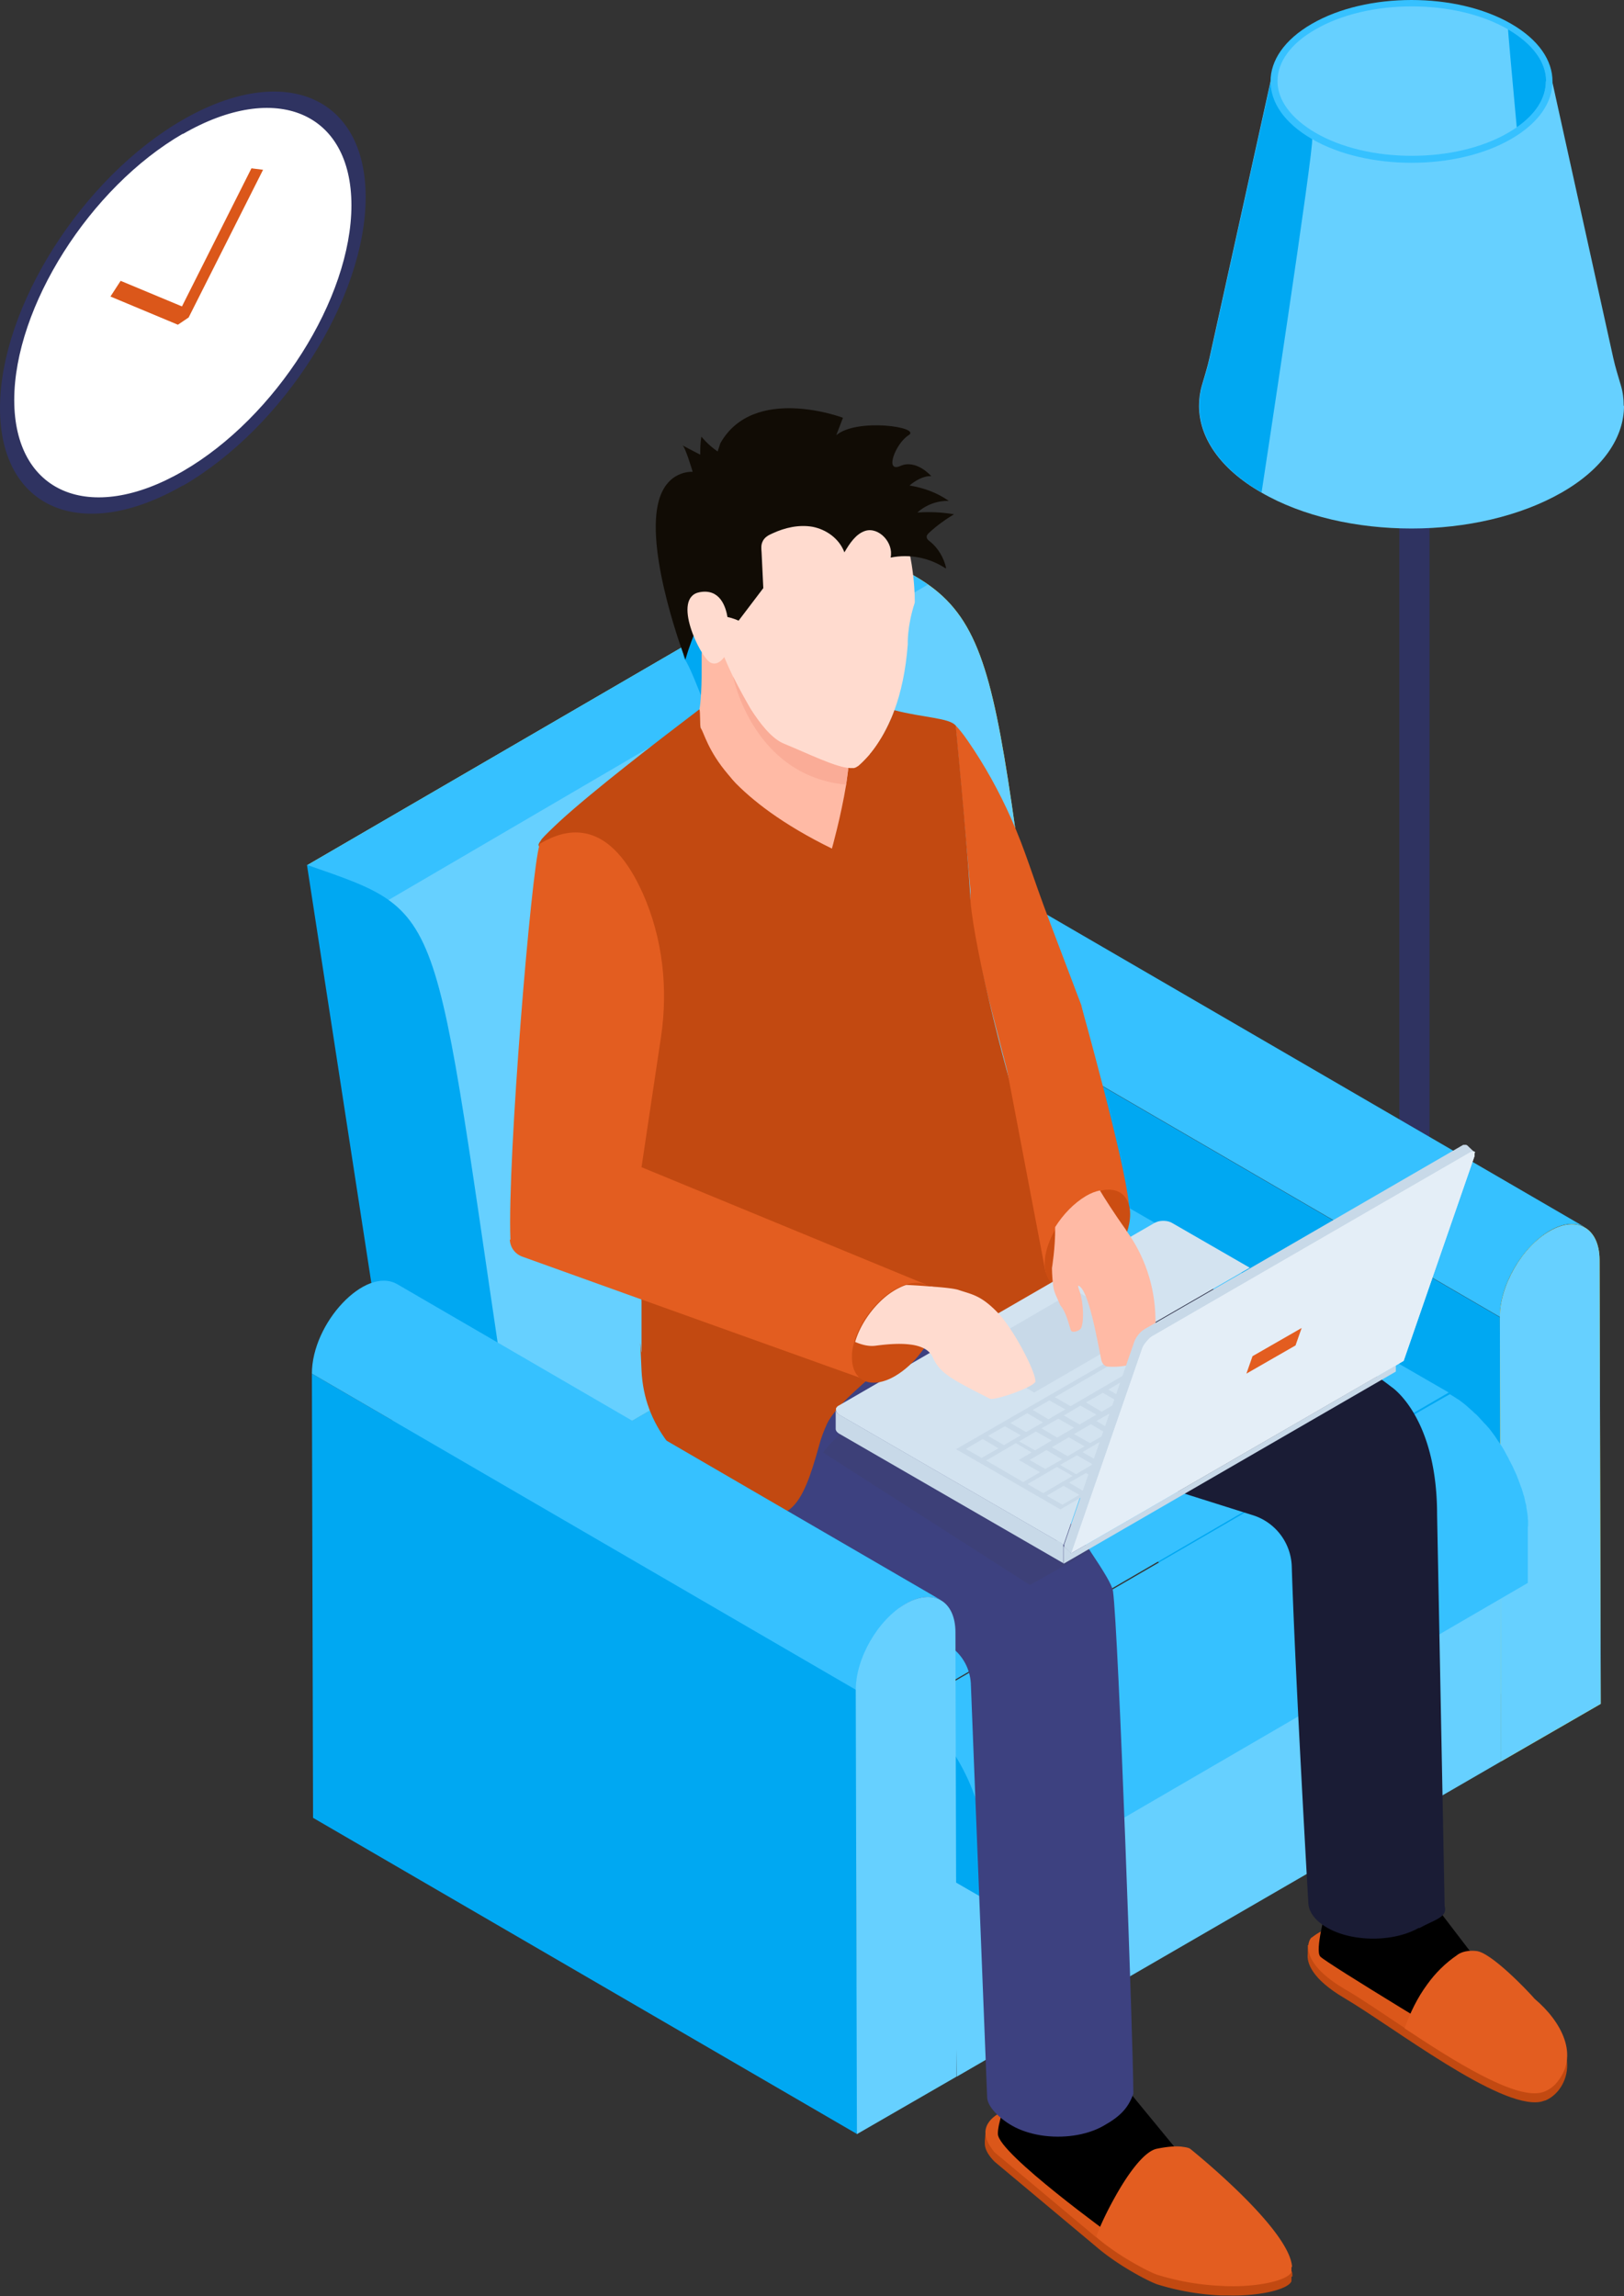
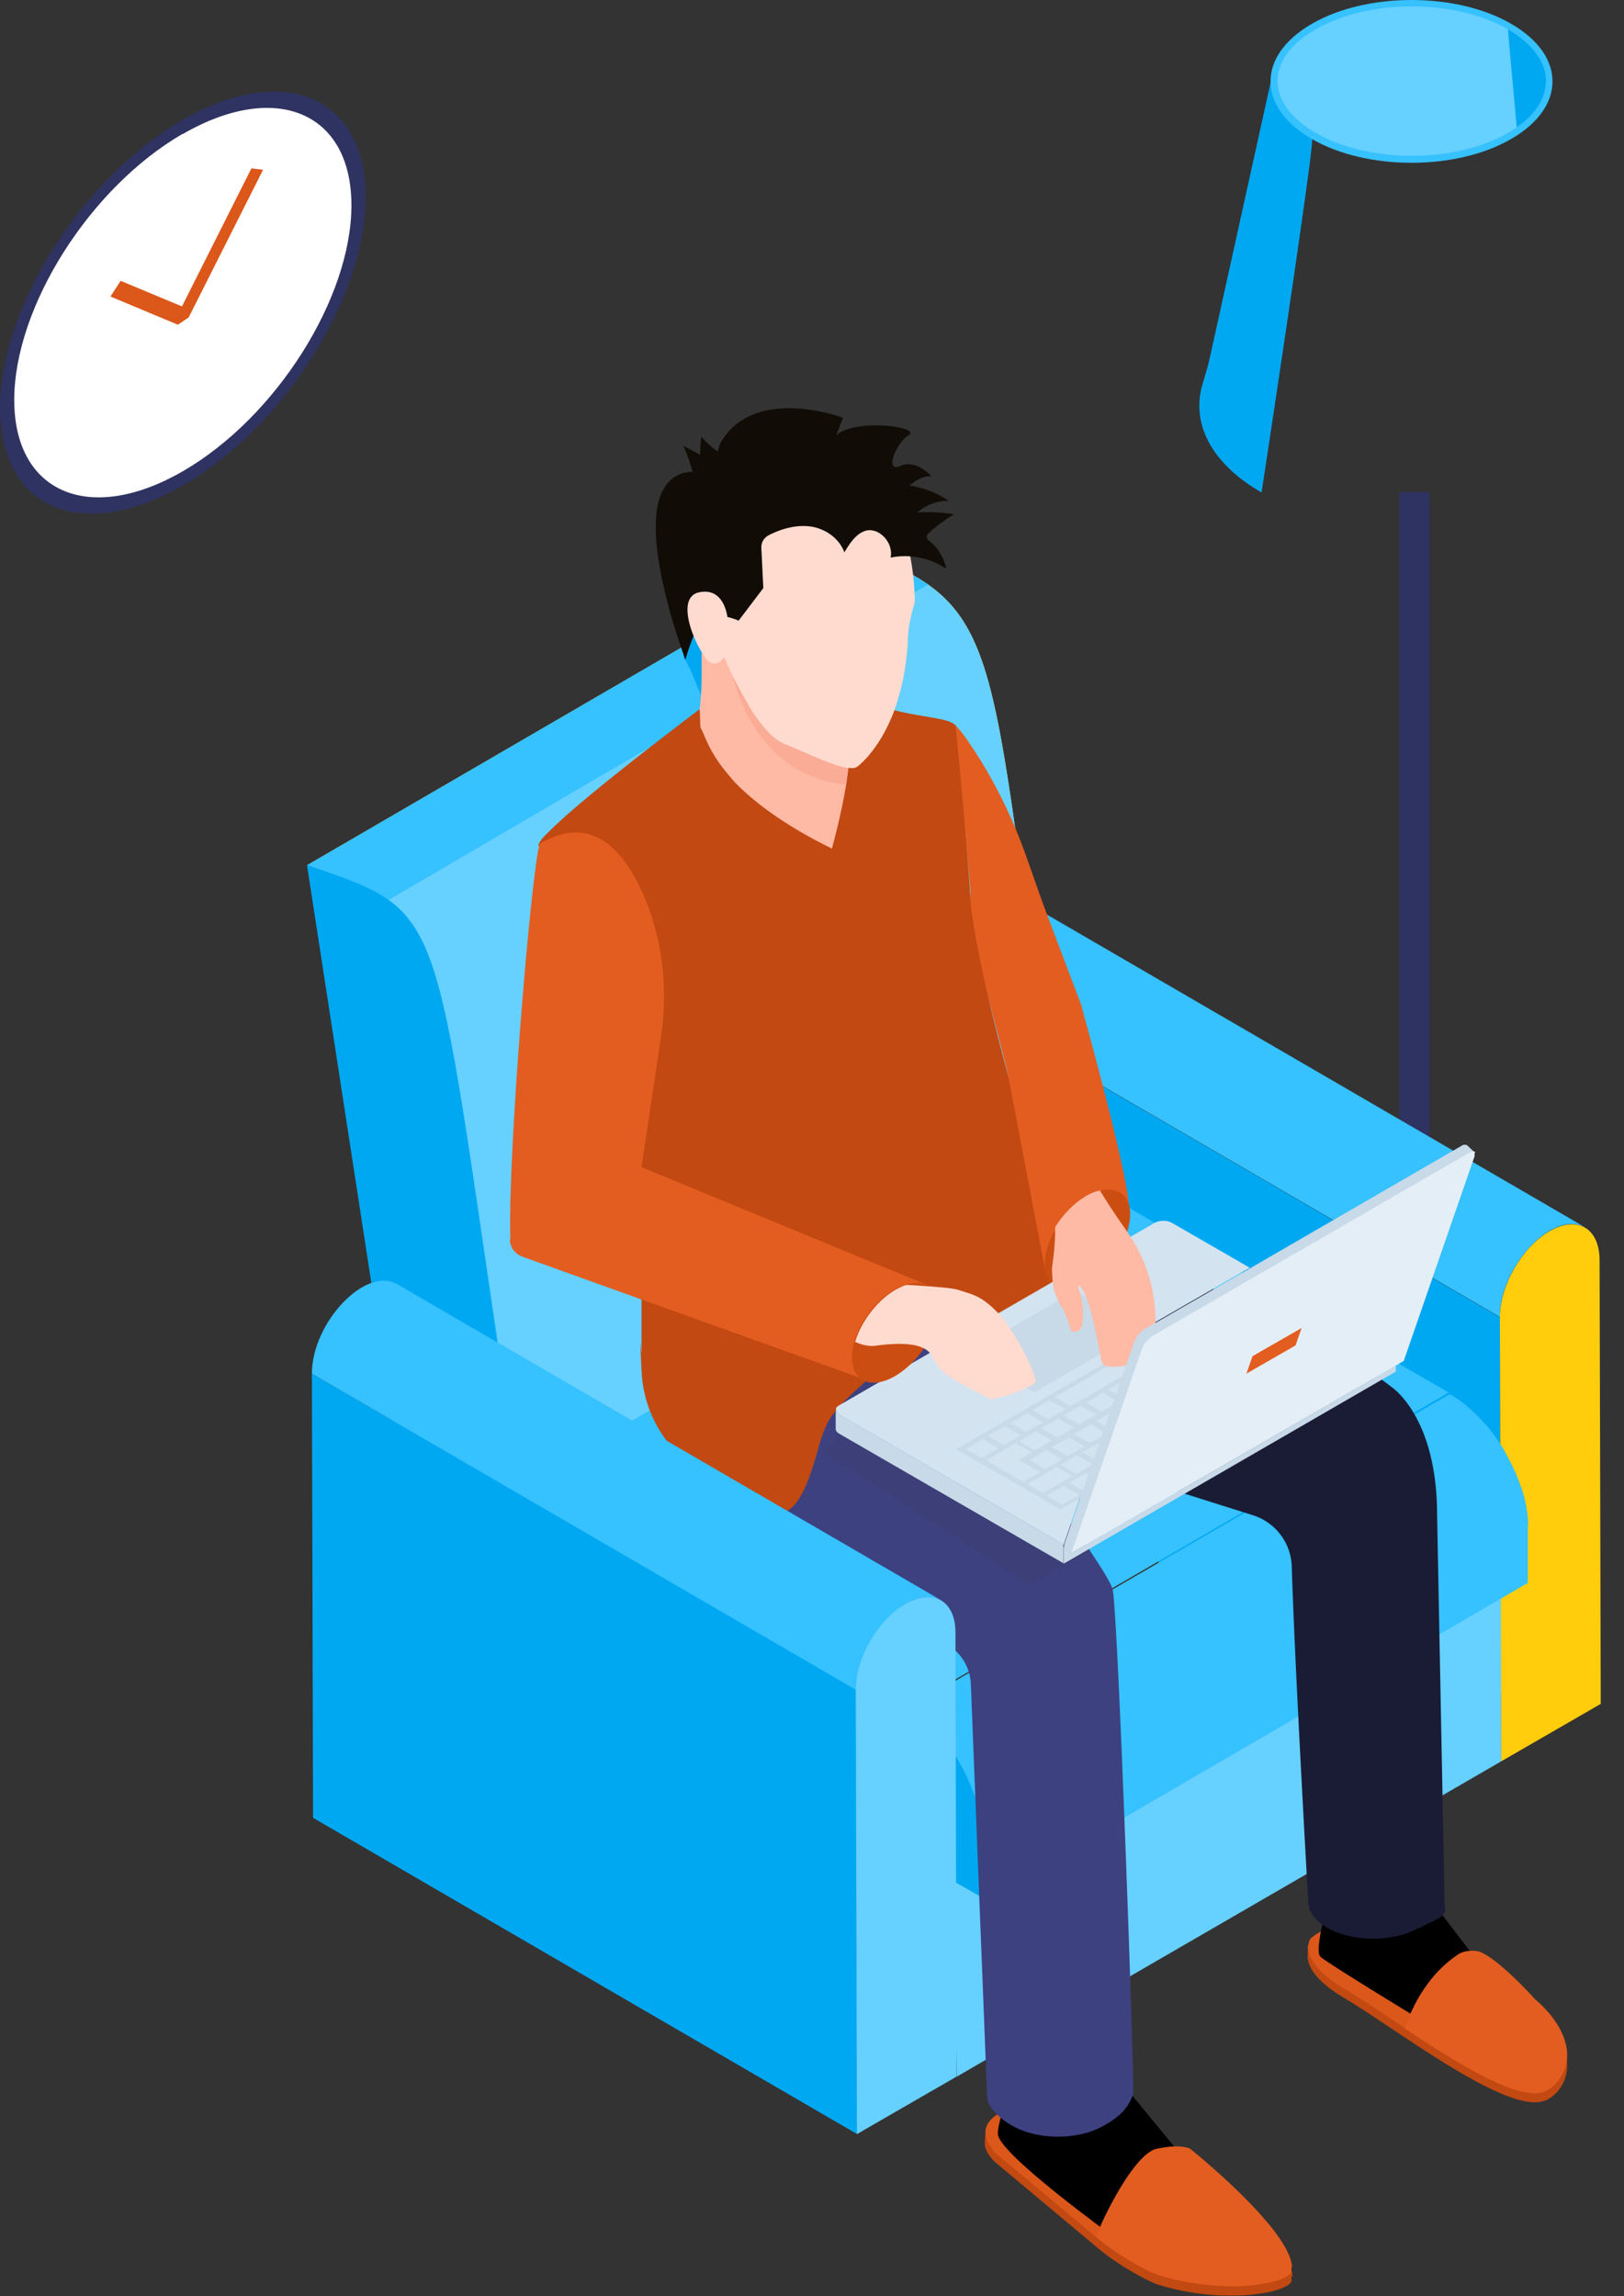
<svg xmlns="http://www.w3.org/2000/svg" viewBox="0 0 55.87 78.98">
  <rect x="0" y="0" width="55.87" height="78.98" fill="#333333" stroke="none" />
  <defs>
    <style>.cls-11,.cls-12,.cls-13,.cls-14,.cls-15,.cls-16,.cls-18,.cls-2,.cls-20,.cls-21,.cls-22,.cls-24,.cls-25,.cls-5,.cls-6{stroke-width:0}.cls-26{isolation:isolate}.cls-5{fill:#2f3361}.cls-6{fill:#36c1ff}.cls-11{fill:#c8d9e8}.cls-12{fill:#cc4d12}.cls-13{fill:#db571a}.cls-14{fill:#e35d20}.cls-15{fill:#d3e3f0}.cls-16{fill:#c24911}.cls-18{fill:#ffdbcf}.cls-20{fill:#e4eef7}.cls-21{fill:#ffbaa5}.cls-22{fill:#ffcd0c}.cls-24{fill:#00a8f2}.cls-25{fill:#66d0ff}</style>
  </defs>
  <g class="cls-26">
    <g id="_レイヤー_2" data-name="レイヤー 2">
      <g id="Layer_1" data-name="Layer 1">
        <path d="M53.16 72.25s-.11.04-.17.05c-1.41.25-5.06-2.58-6.74-3.57-1.14-.67-1.3-1.23-1.26-1.53v-.29h.04l.11.02c.13-.11.98-.72 2.48-.54.16.02 1.16.5 2.26 1.05 1.07.54 2.21 1.15 2.73 1.49.58.38 1.17 1.12 1.28 1.86.02 0 .02.13.02.13.05.55-.24 1.12-.76 1.34Z" class="cls-16" />
        <path d="m50.14 67.24-.03.03c-.4.23-.73.6-1 .99-.42.6-.68 1.23-.77 1.51-.8-.53-1.54-1.04-2.08-1.35-.97-.57-1.23-1.07-1.25-1.39v-.12c.02-.18.11-.28.13-.27 0 0 .86-.76 2.51-.56.17.03 1.32.57 2.5 1.17Z" class="cls-13" />
        <path d="M45.61 65.72s-.38 1.37-.19 1.58c.19.22 5.35 3.33 5.35 3.33l.02-3.23-1.6-2.09-3.57.41Z" class="cls-2" />
        <path d="M44.43 78.31v.16c-.12.29-1.13.52-2.19.49h-.23a8.753 8.753 0 0 1-2.19-.38c-.25-.08-1.32-.62-2.11-1.3l-3.49-2.92c-.24-.24-.34-.45-.34-.63v-.09l.03-.33.12.05c.41-.48 1.59-.73 2.38-.84.31-.04.56-.06.67-.07.29-.03 1.41.81 2.41 1.62.09.06.17.13.25.2.03-.01.05-.03.08-.03.45-.09.73-.09.9-.06.17.02.23.06.23.06s3.13 2.51 3.48 3.89c.03.02.03.1.03.18Z" class="cls-16" />
        <path d="m41.22 75.19-2.35 1.17-1.17.59-3.49-2.92c-.22-.27-.31-.49-.31-.69.04-1.06 2.7-1.19 3.16-1.22.56-.04 4.17 3.07 4.17 3.07Z" class="cls-13" />
        <path d="m38.63 71.69 2.59 3.15-2.88 2.12s-3.98-2.87-4.01-3.55c-.03-.68 1.11-3.2 1.11-3.2l3.19 1.48Z" class="cls-2" />
        <path d="M44.43 77.98v.17c-.13.31-1.28.55-2.42.48a8.753 8.753 0 0 1-2.19-.38c-.25-.08-1.32-.62-2.11-1.3.08-.25.32-.79.64-1.36.43-.78 1.01-1.6 1.46-1.68.45-.09.73-.09.9-.06.17.02.23.06.23.06s3.43 2.74 3.51 4.07Z" class="cls-14" />
        <path d="M53.62 55.45v.5c0 .75-.49 1.49-1.48 2.06-.99.57-2.28.86-3.58.86s-2.59-.29-3.58-.86c-.99-.57-1.48-1.32-1.48-2.06v-.5h10.12Z" style="fill:#77e6ff;stroke-width:0" />
        <path d="m45.06 55.45-.08 2.06v.5c-.99-.57-1.48-1.32-1.48-2.06v-.5h1.56Z" style="fill:#00a4e0;stroke-width:0" />
        <path d="M52.14 53.38c.99.57 1.48 1.32 1.48 2.06s-.49 1.49-1.48 2.06-2.28.86-3.58.86-2.59-.29-3.58-.86-1.48-1.32-1.48-2.06.49-1.49 1.48-2.06 2.28-.86 3.58-.86 2.59.29 3.58.86Z" style="fill:#3cdaff;stroke-width:0" />
        <path d="M49.18 16.93v38.54c0 .08-.05.16-.15.22-.1.06-.24.09-.37.09s-.27-.03-.37-.09c-.1-.06-.15-.14-.15-.22V16.93h1.05Z" class="cls-5" />
-         <path d="M55.87 13.96c0 1.08-.71 2.16-2.14 2.98-1.43.82-3.3 1.24-5.17 1.24s-3.74-.41-5.17-1.24c-1.43-.82-2.14-1.9-2.14-2.98 0-.24.03-.47.1-.71.09-.31.19-.62.26-.94l2.1-9.51h9.69l2.1 9.51c.07.32.17.63.26.94.07.23.1.47.1.71Z" class="cls-25" />
        <path d="M43.4 16.94c-1.43-.82-2.14-1.9-2.14-2.98 0-.24.03-.47.1-.71.09-.31.19-.62.26-.94l2.1-9.51h1.4c-.02 1-.02 1.9.02 1.98.09.18-1.74 12.17-1.74 12.17Z" class="cls-24" />
        <path d="M51.99.82c.95.55 1.42 1.26 1.42 1.98s-.47 1.43-1.42 1.98-2.19.82-3.43.82-2.48-.27-3.43-.82c-.95-.55-1.42-1.26-1.42-1.98s.47-1.43 1.42-1.98S47.32 0 48.56 0s2.48.27 3.43.82Z" class="cls-6" />
        <path d="M53.18 2.8c0 .58-.35 1.13-1 1.58-.1.07-.2.13-.3.19-.88.51-2.06.79-3.31.79s-2.43-.28-3.31-.79c-.84-.49-1.31-1.12-1.31-1.78s.46-1.3 1.31-1.78c.88-.51 2.06-.79 3.31-.79s2.43.28 3.31.79c.84.49 1.31 1.12 1.31 1.78Z" class="cls-25" />
        <path d="M53.18 2.8c0 .58-.35 1.13-1 1.58-.16-1.73-.3-3.3-.3-3.37.84.49 1.31 1.12 1.31 1.78ZM51.64 60.59 32.93 49.71l-.05-15.28L51.6 45.31l.04 15.28z" class="cls-24" />
        <path d="M35.81 31.35s-.07-.03-.1-.05c-1.11-.46-2.84 1.44-2.83 3.12L51.6 45.3c0-1.64 1.63-3.48 2.74-3.16.03 0 .06.02.09.03.03.01.06.03.09.04L35.81 31.34Z" class="cls-6" />
        <path d="M53.31 42.35c.95-.55 1.71-.11 1.72.98l.04 15.28-3.43 1.98-.04-15.28c0-1.09.76-2.41 1.71-2.96Z" class="cls-22" />
-         <path d="M53.31 42.35c.95-.55 1.71-.11 1.72.98l.04 15.28-3.43 1.98-.04-15.28c0-1.09.76-2.41 1.71-2.96Z" class="cls-25" />
        <path d="m51.64 60.59-.01-6.68-18.88 10.84.17 6.68 18.72-10.84z" class="cls-25" />
        <g class="cls-26">
          <path d="M29.29 18.88 10.57 29.76c5.64 1.98 4.5 3.06 7.3 21.37l18.72-10.88c-2.78-18.14-1.64-19.38-7.3-21.37Z" class="cls-22" />
          <path d="M29.29 18.88 10.57 29.76c5.64 1.98 3.96 3.34 7.3 21.37l18.72-10.88c-2.78-18.14-1.64-19.38-7.3-21.37Z" class="cls-25" />
          <path d="M29.28 18.88c1.12.39 1.97.75 2.64 1.23L13.21 31.05c-.65-.51-1.49-.89-2.64-1.29l18.71-10.88ZM17.87 51.12l18.72-10.87 13.25 7.65-18.71 10.88-13.26-7.66zM52.57 52.5v-.13c0-.04 0-.09-.01-.13 0-.04 0-.09-.01-.13 0-.05-.01-.09-.02-.14 0-.05-.02-.09-.02-.14 0-.05-.02-.1-.03-.14-.01-.05-.02-.1-.03-.14-.01-.05-.02-.1-.04-.14-.01-.05-.03-.1-.04-.14-.01-.05-.03-.09-.05-.14-.02-.05-.03-.09-.05-.14-.02-.04-.03-.09-.05-.13-.02-.04-.03-.09-.05-.13-.02-.04-.04-.09-.06-.13-.02-.04-.04-.09-.06-.13-.02-.05-.05-.1-.07-.14-.03-.06-.06-.11-.08-.16-.04-.08-.09-.16-.13-.24-.06-.11-.13-.22-.2-.32-.06-.08-.11-.17-.17-.25-.04-.05-.08-.11-.12-.16-.03-.04-.07-.09-.11-.13-.03-.04-.07-.08-.11-.12-.04-.04-.07-.08-.11-.12-.04-.04-.07-.08-.11-.12-.04-.04-.08-.08-.12-.11-.04-.04-.08-.08-.12-.11-.04-.04-.08-.07-.12-.11-.04-.03-.08-.07-.12-.1l-.12-.09a.834.834 0 0 0-.12-.08c-.04-.03-.08-.05-.12-.08-.04-.02-.08-.05-.12-.07-.03-.02-18.74 10.86-18.74 10.86.07.04.1.06.14.09.04.02.08.05.12.08.04.03.08.06.12.08l.12.09c.04.03.08.07.12.1.04.03.08.07.12.11.04.04.08.07.12.11.04.04.08.08.12.11.04.04.08.08.11.12.04.04.07.08.11.12.04.04.07.08.11.12.04.04.07.09.11.13.04.05.08.11.12.16.06.08.12.16.17.25.07.11.14.21.2.32.05.08.09.16.13.24.03.05.06.11.08.16.02.05.05.1.07.14.02.04.04.09.06.13.02.04.04.09.06.13.02.04.04.09.05.13.02.04.03.09.05.13.02.05.03.09.05.14.02.05.03.09.05.14.01.05.03.1.04.14.01.05.03.1.04.15.01.05.02.1.03.14.01.05.02.1.03.14 0 .05.02.09.02.14 0 .05.01.09.02.14 0 .04.01.09.01.13 0 .04 0 .09.01.13V65.33l18.71-10.88v-1.94Z" class="cls-6" />
          <path d="m17.87 51.12 13.26 7.49c1.51.87 2.73 3.15 2.72 4.88v1.82L14.3 54.03l-3.74-24.28c5.11 1.79 4.2 1.11 7.3 21.37Z" class="cls-24" />
        </g>
        <g class="cls-26">
          <path d="M29.49 73.41 10.77 62.53l-.04-15.28 18.72 10.87.04 15.29z" class="cls-24" />
        </g>
        <path d="M12.34 6.92c0 3.34-2.71 7.61-6.05 9.54-3.34 1.93-6.05.78-6.05-2.56s2.71-7.61 6.05-9.54c3.34-1.93 6.05-.78 6.05 2.56Z" style="fill:#fff;stroke-width:0" />
        <path d="M6.29 16.7c-3.47 2-6.29.81-6.29-2.66s2.82-7.92 6.29-9.92 6.29-.81 6.29 2.66-2.82 7.92-6.29 9.93Zm0-12.1c-3.2 1.85-5.8 5.96-5.8 9.16s2.6 4.3 5.8 2.45c3.2-1.85 5.8-5.95 5.8-9.15s-2.6-4.3-5.8-2.45Z" class="cls-5" />
        <path d="M6.12 11.17 3.8 10.2l.35-.54 2.11.88 2.39-4.75.4.05-2.56 5.08-.37.25z" class="cls-13" />
        <path d="M48.82 66.31c-.87.5-2.29.5-3.16 0-.42-.24-.64-.55-.65-.86 0 0-.45-7.76-.57-11.56a1.91 1.91 0 0 0-1.34-1.77c-3.39-1.07-12.17-3.84-12.38-3.95-.26-.14-3.77-3.11-3.77-3.11l1.64-4.44h3.19c.55 0 12.05 3.95 16.08 7.08 0 0 1.58 1.01 1.58 4.41l.26 13.45c.11.4-.35.47-.88.77Z" style="fill:#1a1c35;stroke-width:0" />
        <path d="m21.55 28.2 8.37 20.55 5.45-4.05-3.12-10.82-.79-7.5-2.33-1.94-7.58 3.76z" class="cls-16" />
        <path d="M33.39 30.67c0 .12-.01.43 0 .51.08 1.02.61 3.13.61 3.13l.65 2.52s.63 2.26.9 3.27c.26.96.6 2.21.91 3.09l2.03-1.86c-.18-1.94-1.3-6.78-1.3-6.78s-.45-1.19-1.05-2.77c-.7-1.85-.82-2.42-1.36-3.64-.41-.92-.9-1.81-1.48-2.65-.18-.26-.3-.41-.43-.54.02.09.32 3.48.52 5.72Z" class="cls-14" />
        <path d="M23.58 21.97s-.14.59-.02.72c.13.13.55 1.22.55 1.22s.6-1.62.56-1.67c-.05-.05-.47-.95-.47-.95l-.62.67Z" class="cls-24" />
        <path d="M23.53 48.95c.66.82 2.04 2.06 3.57 3.32 2.12 1.75 4.52 3.56 5.63 4.39.4.3.64.75.67 1.25v.02l.56 14.2c0 .33.42.74.86.99.28.16.62.27.98.33.75.12 1.58.01 2.17-.33.55-.31.84-.59 1.02-1.1 0-1.59-.51-15.92-.7-17.29-.03-.21-.33-.7-.78-1.37-.25-.37-.55-.78-.87-1.22-2-2.73-5.12-6.56-5.12-6.56l-3.23-3.11-4.46.17-1.73.33s-.46 3.63 1.42 6Z" style="fill:#3d4180;stroke-width:0" />
        <path d="M22.12 41.61Z" style="fill:#ef004b;stroke-width:0" />
        <path d="M29.18 26.42s0 .07-.01.12l-.06.45c-.18 1.1-.49 2.2-.49 2.2-3.39-1.66-4.26-3.33-4.49-4.02-.07-.22-.07-.75-.07-.75.11-.57.07-1.94.08-1.94l.41-2.06 4.58 4.03s.17.82.04 1.99Z" class="cls-21" />
        <path d="M31.47 20.73c-.27.83-.24 1.43-.24 1.43-.07.93-.24 1.67-.46 2.27-.06.18-.13.34-.2.48-.21.46-.44.8-.65 1.04-.14.16-.26.28-.35.36-.03.03-.06.05-.08.06-.01 0-.02.01-.03.02-.02.01-.05.02-.08.03h-.13c-.47-.01-1.41-.48-2.28-.84-.4-.16-.81-.66-1.16-1.21-.07-.11-.13-.22-.19-.33-.46-.8-.77-1.6-.77-1.6-.75-.44-.01-.86-1.9-2.59.38-5.1 4.17-4.7 4.17-4.7 4.48-.03 4.35 5.56 4.35 5.56Z" class="cls-18" />
        <path d="M37.62 44.31c-1.1.52-3.2 1.24-3.2 1.24l-1.33-2.74c-.95-1.95-1.53-4.06-1.73-6.23l-.13-1.44-1.12-8.09-.19-1.1c.2-.24.43-.58.65-1.04.07-.15.14-.31.2-.48.99.26 1.89.26 2.11.53 0 0 .35 3.56.5 5.84v.04c0 .06.01.11.01.17.12 1.57 1.24 6.19 2.22 9.05.28.8 1.04 1.47 1.7 1.97.59.44 1.1.76 1.13.93 0 0 .38.78-.84 1.36ZM30.45 46.91c-.49.49-1.69 1.4-2 2.07-.11.24-.21.5-.29.81-.55 1.97-1.04 3.07-3 1.76-1.84-1.23-3-2.51-3.09-4.41s0-.27 0-.69v-1.77c0-.29 0-.58.01-.87V43.52c0-.31.01-.61.02-.88v-.04c-.03-.55-.11-1.73-.24-3.11-.12-1.38-.29-2.96-.51-4.35-.27-1.73-1.13-3.09-1.86-4.26-.04-.06-.07-.12-.11-.18-.35-.58-.66-1.1-.85-1.62v-.03s0-.02.01-.03c.01-.03.04-.07.08-.13 0 0 .01-.01.01-.02.13-.15.36-.37.65-.64.57-.52 1.4-1.2 2.22-1.85.79-.63 2.02-1.57 2.56-1.98.04.05.01.59.05.65.11.15.24.77.94 1.59 1.26 1.48.9 2.15 1.95 4.81.02.05.04.11.06.16.01.04.03.09.05.14.66 1.84 1.6 5.39 2.18 9.02.01.09.03.18.04.26.13.85 1.11 5.85 1.11 5.85Z" class="cls-16" />
        <path d="M32.53 19.55c-.56-.37-1.24-.5-1.89-.37.11-.52-.41-1.06-.87-.92-.32.1-.54.43-.72.74-.18-.48-.63-.79-1.1-.88-.47-.08-.95.03-1.38.23-.14.06-.28.14-.34.29-.05.11-.04.23-.03.35l.06 1.24-.85 1.12s-.77-.37-.93.08c-.32-.81-.9 1.26-.9 1.26s-1.36-3.56-.94-5.37c.27-1.17 1.19-1.09 1.19-1.09s-.25-.85-.35-.91c.05.03.34.18.61.32 0-.18 0-.4.04-.62 0 0 .23.29.56.51l.09-.28c1.15-2.04 4.22-.88 4.22-.88l-.23.6c.71-.6 2.94-.28 2.49 0-.45.28-.84 1.3-.29 1.06.55-.25 1.07.35 1.07.35-.27-.02-.56.16-.75.32.48.08.94.24 1.35.53-.39-.01-.78.13-1.08.4.42-.03.85-.01 1.26.06-.3.18-.59.39-.85.63-.04.04-.09.08-.09.14 0 .08.06.13.12.17.27.22.47.55.55.91Z" style="fill:#110c05;stroke-width:0" />
        <path d="M25.04 22.39c0-.32.03-.87-.01-1.15-.06-.37-.26-1-.96-.87-.98.18.02 2.24.37 2.42.35.18.6-.4.6-.4Z" class="cls-18" />
        <path d="M29.18 26.42s0 .07-.01.12l-.06.45c-3.22-.3-3.89-3.72-3.89-3.72s.23.47.6 1.11c.35.55.75 1.05 1.16 1.21.83.34 1.72.78 2.21.83Z" style="fill:#faac97;stroke-width:0" />
-         <path d="M28.31 49.97c1.85-2.39 3.9-.84 3.9-.84l4.44 3c.32.44.62.86.87 1.22l-2.09 1.17-7.12-4.56Z" style="stroke-width:0;fill:#3e4057;mix-blend-mode:color-burn;opacity:.18" />
+         <path d="M28.31 49.97c1.85-2.39 3.9-.84 3.9-.84l4.44 3c.32.44.62.86.87 1.22l-2.09 1.17-7.12-4.56" style="stroke-width:0;fill:#3e4057;mix-blend-mode:color-burn;opacity:.18" />
        <path d="m34.65 36.83 1.32 6.93s3.02-.8 2.86-2.38c-.14-1.46-1.64-6.82-1.64-6.82l-2.54 2.28Z" class="cls-14" />
        <path d="M38.88 41.77c0 .81-.66 1.85-1.47 2.32-.81.47-1.47.19-1.47-.62s.66-1.85 1.47-2.32c.81-.47 1.47-.19 1.47.62Z" class="cls-12" />
        <path d="M17.54 42.64c.01.27.18.5.44.59l4.09 1.47 7.59 2.72.23.08.33-.56.31-.54 1.29-2.19.02-.04h-.02l-9.02-3.72-.73-.3.67-4.48c.25-1.67.06-3.4-.63-4.95 0-.01-.01-.03-.02-.04-.46-1.02-1.13-1.91-2.06-2.03-.43-.06-.91.05-1.45.37l-.01.01s-.01.02-.01.03v.01c-.28.85-1.11 10.79-1 13.57Z" class="cls-14" />
        <path d="m42.99 43.61-3.59 2.07s-.08.05-.12.08a1.004 1.004 0 0 0-.26.35l-2.42 7v.02h-.01l-7.71-4.46a.27.27 0 0 1-.08-.07.211.211 0 0 1-.04-.1v-.05c0-.02.02-.03.03-.05l.01-.01.03-.03s.01 0 .02-.01c0 0 .01 0 .02-.01l10.86-6.28s.09-.04.14-.05c.1-.02.2-.02.3 0 .05.01.1.03.14.05L43 43.61Z" class="cls-15" />
        <path d="m32.89 49.85 9.29-5.36s.91.53 1.56.9c.64.37 1.29.74 1.77 1.02.09.05.18.1.26.15l-9.29 5.36c-.14-.08-.36-.21-.64-.37-.48-.28-2.3-1.33-2.95-1.7Z" class="cls-11" />
        <path d="m36.01 51.45.58-.34.54.31-.58.34-.54-.31zM36.78 51l.58-.33.54.31-.58.34-.54-.32zM37.54 50.56l.58-.34.54.31-.58.34-.54-.31zM38.31 50.11l.58-.33.54.31-.58.34-.54-.32zM39.07 49.67l.58-.34.54.31-.58.34-.54-.31zM39.84 49.22l.58-.34.54.32-.58.33-.54-.31zM40.6 48.78l.58-.34.54.31-.58.34-.54-.31zM41.37 48.33l.58-.34.54.32-.58.33-.54-.31zM42.13 47.88l.58-.33.54.31-.57.34-.55-.32zM42.9 47.44l.58-.34.54.32-.58.33-.54-.31zM43.66 46.99l.58-.33.55.31-.58.34-.55-.32zM44.43 46.55l.58-.34.54.31-.58.34-.54-.31zM35.35 51.05l1.01-.59.54.31-1.01.59-.54-.31zM36.47 50.39l.58-.33.54.31-.57.34-.55-.32zM37.24 49.95l.58-.34.54.31-.58.34-.54-.31zM38.01 49.5l.57-.33.54.31-.57.34-.54-.32zM38.77 49.06l.58-.34.54.31-.58.34-.54-.31zM39.54 48.61l.57-.33.55.31-.58.34-.54-.32zM40.3 48.17l.58-.34.54.31-.58.34-.54-.31zM41.07 47.72l.58-.34.54.32-.58.33-.54-.31zM41.83 47.28l.58-.34.54.31-.58.34-.54-.31zM42.6 46.83l.58-.34.54.32-.58.33-.54-.31zM35.42 50.22l.58-.34.54.32-.58.33-.54-.31z" class="cls-15" />
        <path d="m33.93 50.24 1.02-.6.54.32-.44.26.73.42-.58.34-1.27-.74zM33.23 49.84l.58-.34.54.32-.58.33-.54-.31zM35.06 49.58l.58-.34.54.31-.57.34-.55-.31zM33.99 49.39l.58-.33.55.31-.58.34-.55-.32zM36.19 49.78l.58-.34.54.31-.58.34-.54-.31zM35.83 49.13l.58-.33.54.31-.58.34-.54-.32zM34.76 48.95l.58-.34.54.32-.58.33-.54-.31zM36.95 49.33l.58-.34.54.32-.57.33-.55-.31zM36.6 48.69l.57-.34.55.31-.58.34-.54-.31zM35.53 48.5l.57-.33.55.31-.58.34-.54-.32zM37.72 48.88l.58-.33.54.31-.58.34-.54-.32zM38.49 48.44l.57-.34.55.31-.58.34-.54-.31zM39.25 47.99l.58-.33.54.31-.58.34-.54-.32zM40.02 47.55l.57-.34.55.31-.58.34-.54-.31zM40.78 47.1l.58-.33.54.31-.58.34-.54-.32zM37.36 48.24l.58-.33.54.31-.58.34-.54-.32zM38.13 47.8l.57-.34.55.31-.58.34-.54-.31zM38.89 47.35l.58-.34.54.32-.58.33-.54-.31zM39.66 46.91l.58-.34.54.31-.58.34-.54-.31zM40.42 46.46l.58-.34.54.32-.58.33-.54-.31zM36.29 48.06l3.64-2.12.54.31-3.64 2.12-.54-.31zM41.55 46.66l.58-.34.54.31-.58.34-.54-.31zM41.19 46.02l.58-.34.54.31-.58.34-.54-.31zM40.12 45.83l.58-.34.54.32-.58.33-.54-.31zM42.31 46.21l1.35-.78.54.31-1.35.78-.54-.31z" class="cls-15" />
        <path d="M33.26 46.56 37 44.39l2.32 1.34-3.74 2.17-2.32-1.34z" class="cls-11" />
        <path d="m41.96 45.57.96-.57.55.32-.97.56-.54-.31zM40.88 45.39l.58-.34.54.31-.58.34-.54-.31zM41.65 44.94l.58-.34.54.32-.58.33-.54-.31zM43.37 46.39l.96-.56.55.32-.97.56-.54-.32z" class="cls-15" />
        <path d="m36.85 53.43-.05-.06-.21-.18v.6l11.43-6.61v-.21l-11.17 6.46z" class="cls-11" />
        <path d="M32.29 44.98c0 .44-.19.95-.5 1.4-.04.05-.08.11-.12.16-.24.32-.55.6-.87.79-.82.48-1.49.19-1.49-.63v-.14c.01-.13.04-.27.08-.41.16-.56.56-1.15 1.04-1.55.12-.1.24-.18.36-.25.13-.07.25-.13.36-.16.32-.1.6-.08.8.05.08.05.15.13.21.22.08.14.12.31.12.52Z" class="cls-12" />
        <path d="M35.6 47.55c-.11.19-1.4.64-1.55.56-1.38-.7-1.71-.88-1.96-1.42a.648.648 0 0 0-.29-.3c-.13-.07-.3-.12-.48-.14-.38-.05-.82-.01-1.2.04-.23.03-.47-.03-.7-.13.16-.56.56-1.15 1.04-1.55.12-.1.24-.18.36-.25.13-.07.25-.13.36-.16.27.01.54.03.8.05.04 0 .09 0 .13.01.42.03.76.07.89.12.45.15.76.18 1.35.8.58.62 1.37 2.19 1.26 2.38Z" class="cls-18" />
        <path d="m36.37 53-7.5-4.34s-.06-.04-.08-.07c-.02-.03-.04-.06-.04-.1v.66s0 .03.01.05c.01.03.04.06.06.08.01.01.03.02.04.03l7.72 4.46v-.66l-.22-.13Z" class="cls-11" />
        <path d="M39.75 46.25c-.16.49-.82.81-1.62.76-.12 0-.21-.1-.24-.22-.14-.67-.44-2.47-.8-2.57 0 .06.03.14.06.22.13.41.14 1 .05 1.23-.04.11-.32.2-.36.09-.07-.2-.15-.61-.37-.87-.09-.24-.21-.41-.24-.67-.04-.33-.04-.6-.04-.6s.12-.73.11-1.39v-.02c.27-.43.64-.82 1.06-1.07.17-.1.33-.16.48-.19.15.25.49.79.9 1.36v.01c.64.87.99 1.93 1.01 3.01.01.46 0 .83-.03.91Z" class="cls-21" />
        <path d="M50.44 39.38h-.09c-.02 0-.04.02-.06.03 0 0-.01 0-.02.01L43 43.63l-3.59 2.07s-.08.05-.12.08a1.004 1.004 0 0 0-.26.35l-2.42 7v.08l.26.24 2.44-7.05s.04-.09.07-.13a2 2 0 0 1 .19-.22c.04-.03.08-.06.12-.08l10.86-6.28s.05-.03.08-.04c.02 0 .04-.01.07-.01.02 0 .03 0 .05.02-.09-.09-.18-.17-.27-.26Z" class="cls-11" />
        <path d="M50.73 39.65v.11l-2.44 7.05-.27.16-11.16 6.45 2.44-7.05s.04-.09.07-.13a2 2 0 0 1 .19-.22c.04-.03.08-.06.12-.08l10.86-6.28s.05-.03.08-.04c.02 0 .04-.01.07-.01.02 0 .03 0 .05.02l.01.02Z" class="cls-20" />
        <path d="M50.73 39.65v.11l-2.44 7.05-.27.16-11.16 6.45 2.44-7.05s.04-.09.07-.13a2 2 0 0 1 .19-.22c.04-.03.08-.06.12-.08l10.86-6.28s.05-.03.08-.04c.02 0 .04-.01.07-.01.02 0 .03 0 .05.02l.01.02Z" class="cls-20" />
        <path d="m43.09 46.65 1.69-.97-.21.6-1.69.97.21-.6zM53.53 71.67c-.1.11-.22.2-.38.27-.05.02-.11.04-.17.05-.95.17-2.96-1.09-4.66-2.22.19-.53.44-1.05.78-1.51.28-.39.62-.73 1.03-1.01.06-.05.27-.18.65-.14.5.03 1.78 1.37 2.02 1.65.9.76 1.58 1.96.72 2.92Z" class="cls-14" />
        <path d="M13.66 44.17c-1.1-.62-2.93 1.34-2.93 3.08l18.72 10.88c0-1.64 1.63-3.48 2.74-3.16.03 0 .06.02.09.03.03.01.06.03.09.04L13.66 44.17Z" class="cls-6" />
        <path d="M31.15 55.17c.95-.55 1.72-.11 1.72.98l.04 15.28-3.43 1.98-.04-15.28c0-1.09.76-2.41 1.71-2.96Z" class="cls-25" />
      </g>
    </g>
  </g>
</svg>